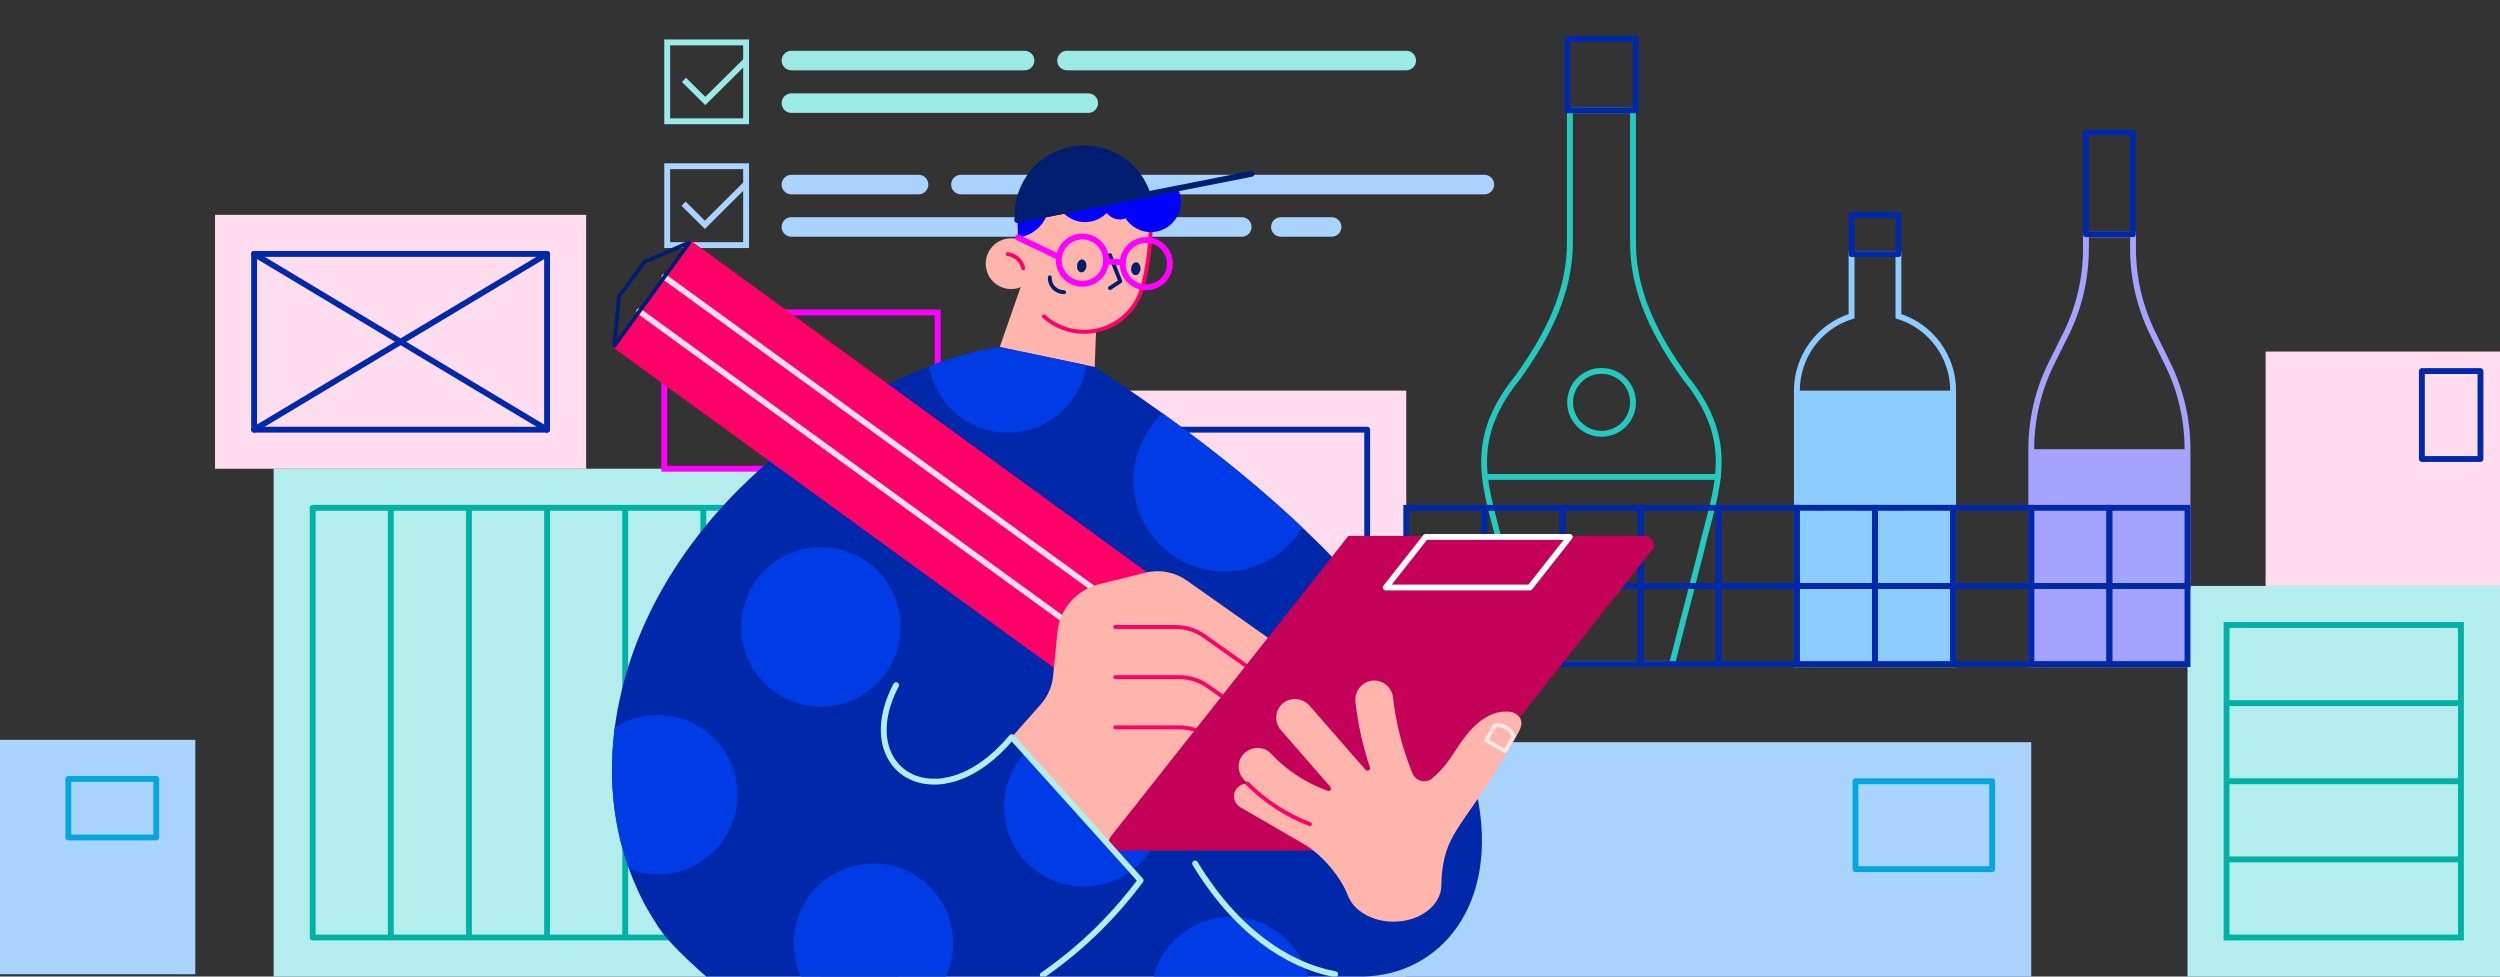
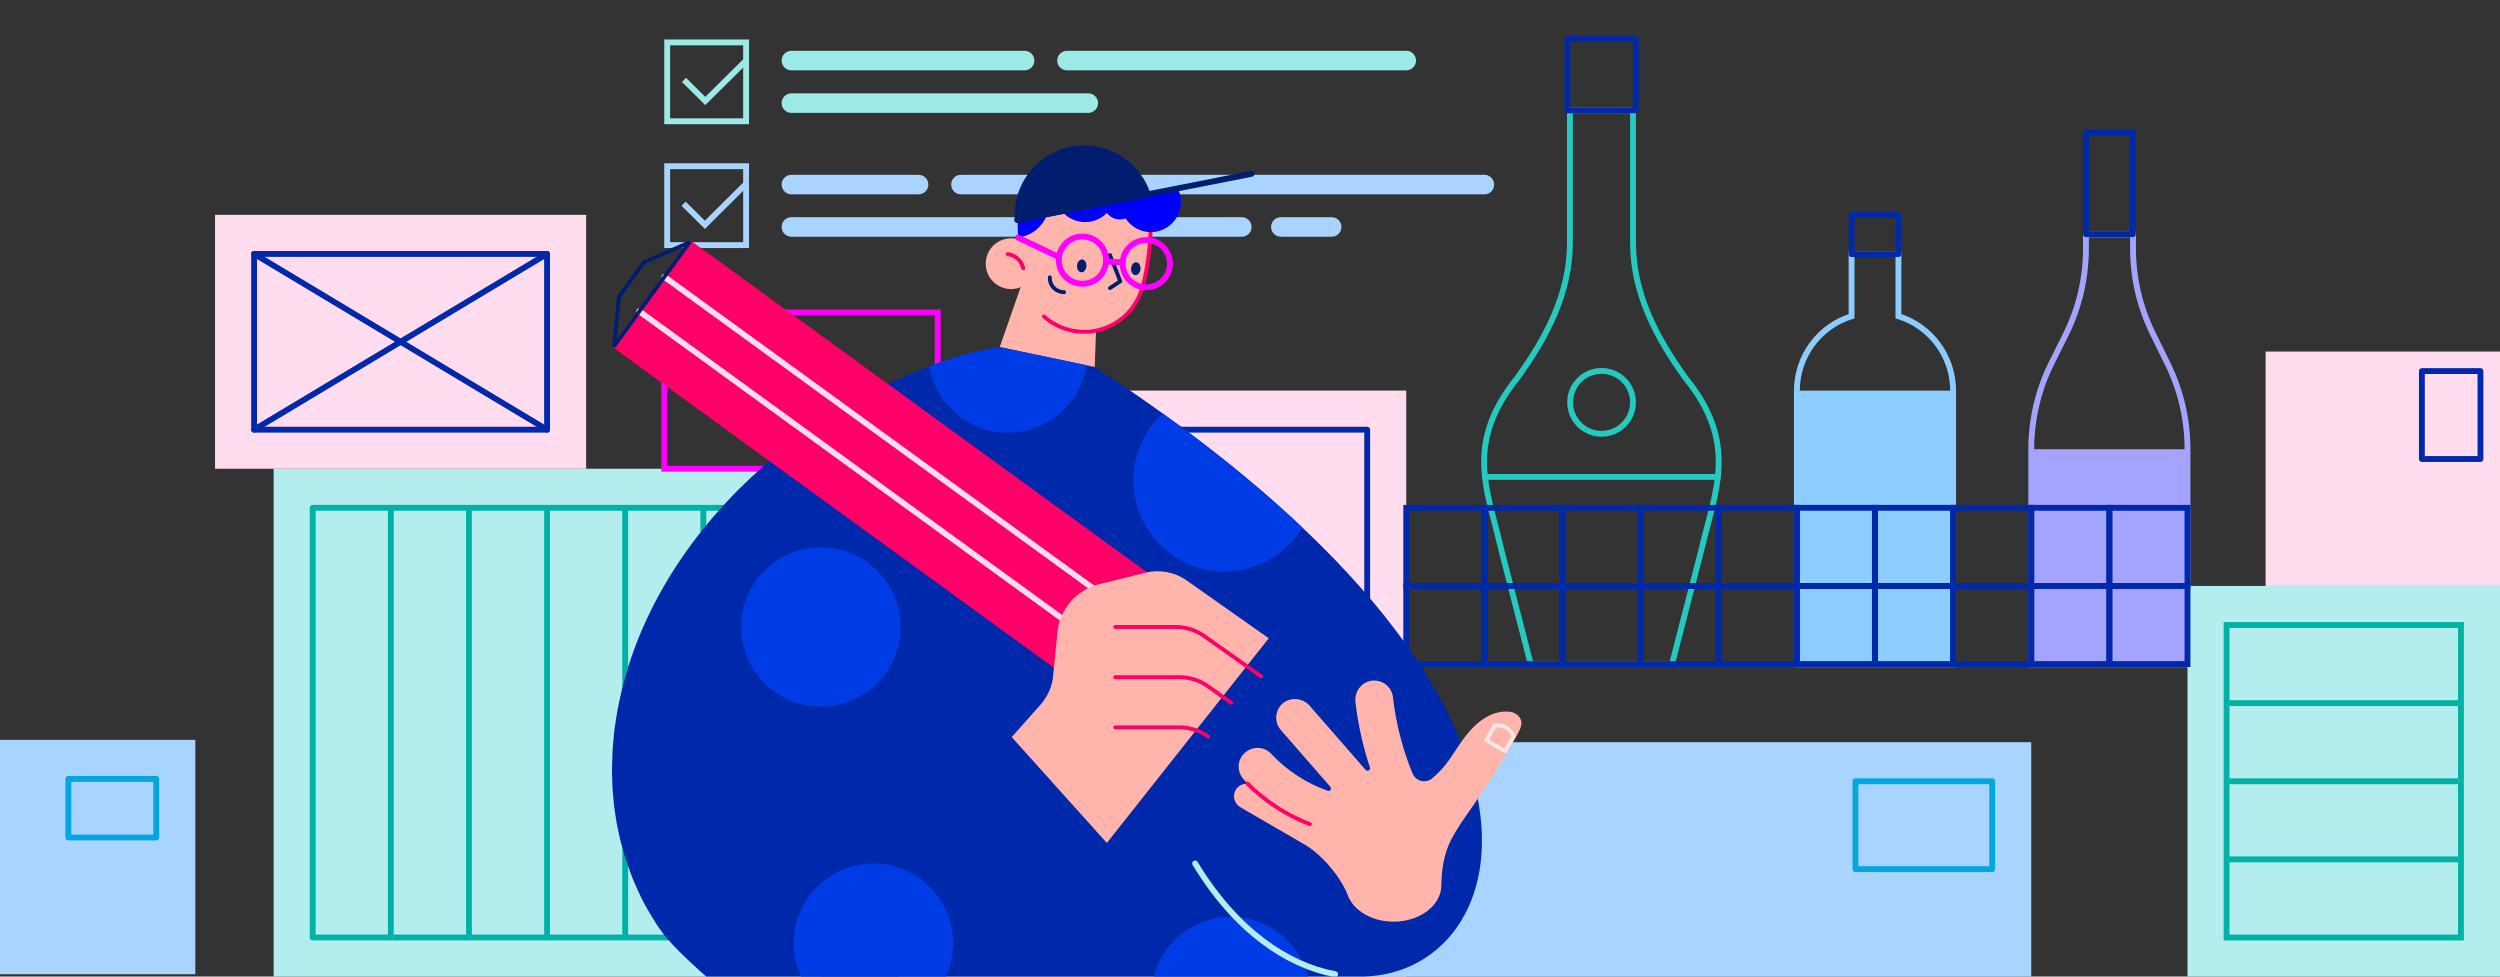
<svg xmlns="http://www.w3.org/2000/svg" xmlns:xlink="http://www.w3.org/1999/xlink" version="1.1" id="Banner" x="0px" y="0px" viewBox="0 0 1280 500" style="enable-background:new 0 0 1280 500;" xml:space="preserve">
  <rect x="0" y="0" width="1280" height="500" fill="#333333" stroke="none" />
  <style type="text/css">
	.st0{fill:#FFDCEE;}
	.st1{fill:none;stroke:#0028AA;stroke-width:3;stroke-linecap:round;stroke-linejoin:round;}
	.st2{fill:none;stroke:#8DCCFF;stroke-width:3;stroke-miterlimit:10;}
	.st3{fill:#8DCCFF;}
	.st4{fill:none;stroke:#24C9C0;stroke-width:3;stroke-linecap:round;stroke-linejoin:round;}
	.st5{fill:none;stroke:#A4A4FF;stroke-width:3;stroke-miterlimit:10;}
	.st6{fill:#A4A4FF;}
	.st7{fill:#B3EDED;}
	.st8{fill:none;stroke:#00B2A5;stroke-width:3;stroke-miterlimit:10;}
	.st9{fill:none;stroke:#0028AA;stroke-width:3;stroke-miterlimit:10;}
	.st10{fill:#A9D4FF;}
	.st11{fill:none;stroke:#00B2A5;stroke-width:3;stroke-linecap:round;stroke-linejoin:round;}
	.st12{fill:none;stroke:#FF00FF;stroke-width:3;stroke-miterlimit:10;}
	.st13{fill:none;stroke:#9BEAE8;stroke-width:10;stroke-linecap:round;stroke-linejoin:round;}
	.st14{fill:none;stroke:#9BEAE8;stroke-width:3;stroke-miterlimit:10;}
	.st15{fill:#9BEAE8;}
	.st16{fill:none;stroke:#A9D4FF;stroke-width:10;stroke-linecap:round;stroke-linejoin:round;}
	.st17{fill:none;stroke:#A9D4FF;stroke-width:3;stroke-miterlimit:10;}
	.st18{fill:#FFB5AB;}
	.st19{fill:none;stroke:#FF0068;stroke-width:2;stroke-linecap:round;stroke-linejoin:round;}
	.st20{fill:#0028AA;}
	.st21{clip-path:url(#SVGID_2_);}
	.st22{fill:#003CE5;}
	.st23{fill:#FF0068;stroke:#FF0068;stroke-width:2;stroke-linecap:round;stroke-linejoin:round;}
	.st24{fill:none;stroke:#FFDCEE;stroke-width:3;stroke-linecap:round;stroke-linejoin:round;}
	.st25{fill:none;stroke:#001D70;stroke-width:2;stroke-linecap:round;stroke-linejoin:round;}
	.st26{fill:#0000FF;}
	.st27{fill:#001D70;stroke:#001D70;stroke-miterlimit:10;}
	.st28{fill:none;stroke:#FF00FF;stroke-width:3;stroke-linecap:round;stroke-linejoin:round;}
	.st29{fill:#001D70;stroke:#001D70;stroke-width:3;stroke-linecap:round;stroke-linejoin:round;}
	.st30{fill:none;stroke:#B3EDED;stroke-width:3;stroke-linecap:round;stroke-linejoin:round;}
	.st31{fill:none;stroke:#001D70;stroke-width:3;stroke-linecap:round;stroke-linejoin:round;}
	.st32{fill:none;stroke:#05A6DD;stroke-width:3;stroke-linecap:round;stroke-linejoin:round;}
	.st33{fill:#C40059;stroke:#C40059;stroke-miterlimit:10;}
	.st34{fill:none;stroke:#FFFFFF;stroke-width:3;stroke-linecap:round;stroke-linejoin:round;}
	.st35{fill:none;stroke:#FFE8E6;stroke-width:2;stroke-linecap:round;stroke-linejoin:round;}
</style>
  <g>
    <title>Hero banner long 5</title>
    <rect x="460.1" y="200" class="st0" width="259.9" height="300" />
    <rect x="480" y="220" class="st1" width="220" height="260" />
    <path class="st2" d="M972,161.9v-31.8h-24v31.8c-16.7,5.2-28,20.7-28,38.2v140h80V200C1000,182.6,988.7,167.1,972,161.9z" />
    <rect x="948" y="110.1" class="st1" width="24" height="20" />
    <rect x="920" y="200" class="st3" width="80" height="140" />
    <path class="st4" d="M862.8,193.3c-14.7-20.5-26.7-42.9-26.7-69.1V56.5h-32.3v67.6c0,26.2-12,48.6-26.7,69.1   c-15.6,19.2-18.5,35.2-16.8,50.9c1.3,12.1,5.3,24,8.3,37.1l15.1,58.7h72.4l15.1-58.7C878.2,251,890.3,227.1,862.8,193.3z" />
    <circle class="st4" cx="820" cy="206" r="16.1" />
    <rect x="802.5" y="20" class="st1" width="35" height="36.5" />
    <line class="st4" x1="879.6" y1="244.2" x2="760.4" y2="244.2" />
    <path class="st5" d="M1120,340V230c0-15-3.4-29.9-10-43.4l-7.9-16.1c-6.6-13.5-10-28.4-10-43.4v-7.1H1068v7.2   c0,15.1-3.4,29.9-10,43.4l-8,16.1c-6.6,13.5-10,28.4-10,43.4v110H1120z" />
    <rect x="1068" y="67.9" class="st1" width="24" height="52" />
    <path class="st6" d="M1120,230h-80v110h80V230z" />
    <rect x="1160" y="180" class="st0" width="120" height="120" />
    <rect x="1240" y="190" class="st1" width="30" height="45" />
    <rect x="1120" y="300" class="st7" width="160" height="200" />
    <rect x="1140" y="320" class="st8" width="120" height="160" />
    <line class="st8" x1="1140" y1="360" x2="1260" y2="360" />
    <line class="st8" x1="1140" y1="400" x2="1260" y2="400" />
    <line class="st8" x1="1140" y1="440" x2="1260" y2="440" />
    <rect x="1080" y="260" class="st9" width="40" height="40" />
    <rect x="1080" y="300" class="st9" width="40" height="40" />
    <rect x="1040" y="260" class="st9" width="40" height="40" />
    <rect x="1040" y="300" class="st9" width="40" height="40" />
    <rect x="1000" y="260" class="st9" width="40" height="40" />
    <rect x="1000" y="300" class="st9" width="40" height="40" />
    <rect x="960" y="260" class="st9" width="40" height="40" />
    <rect x="960" y="300" class="st9" width="40" height="40" />
    <rect x="920" y="260" class="st9" width="40" height="40" />
    <rect x="920" y="300" class="st9" width="40" height="40" />
    <rect x="880" y="260" class="st9" width="40" height="40" />
    <rect x="880" y="300" class="st9" width="40" height="40" />
    <rect x="840" y="260" class="st9" width="40" height="40" />
    <rect x="840" y="300" class="st9" width="40" height="40" />
    <rect x="800" y="260" class="st9" width="40" height="40" />
    <rect x="800" y="300" class="st9" width="40" height="40" />
    <rect x="760" y="260" class="st9" width="40" height="40" />
    <rect x="760" y="300" class="st9" width="40" height="40" />
    <rect x="720" y="260" class="st9" width="40" height="40" />
    <rect x="720" y="300" class="st9" width="40" height="40" />
    <rect x="630.1" y="380" class="st10" width="409.9" height="120" />
    <rect x="140.1" y="240" class="st7" width="280" height="260" />
    <rect x="160.1" y="260" class="st11" width="240" height="220" />
    <line class="st8" x1="200.1" y1="260" x2="200.1" y2="480" />
    <line class="st8" x1="240.1" y1="260" x2="240.1" y2="480" />
    <line class="st8" x1="280.1" y1="260" x2="280.1" y2="480" />
    <line class="st8" x1="320.1" y1="260" x2="320.1" y2="480" />
    <line class="st8" x1="360.1" y1="260" x2="360.1" y2="480" />
    <rect x="340.1" y="160" class="st12" width="140" height="80" />
    <rect x="110.1" y="110" class="st0" width="190" height="130" />
    <rect x="130.1" y="130" class="st1" width="150" height="90" />
    <line class="st1" x1="130.1" y1="130" x2="280.1" y2="220" />
    <line class="st1" x1="280.1" y1="130" x2="130.1" y2="220" />
    <line class="st13" x1="405.2" y1="31" x2="524.6" y2="31" />
    <line class="st13" x1="405.2" y1="52.8" x2="557.2" y2="52.8" />
    <line class="st13" x1="546.3" y1="31" x2="720" y2="31" />
    <polyline class="st14" points="350.2,40.9 361.1,51.7 381.9,31.1  " />
    <path class="st15" d="M380.5,23.2v37.4h-37.4V23.2H380.5 M383.5,20.2h-43.4v43.4h43.4C383.5,63.6,383.5,20.2,383.5,20.2z" />
    <line class="st16" x1="405.2" y1="94.5" x2="470.3" y2="94.5" />
    <line class="st16" x1="405.2" y1="116.2" x2="635.8" y2="116.2" />
    <line class="st16" x1="492" y1="94.5" x2="760" y2="94.5" />
    <line class="st16" x1="681.8" y1="116.2" x2="655.8" y2="116.2" />
    <path class="st10" d="M380.5,86.6V124h-37.4V86.6H380.5 M383.5,83.6h-43.4V127h43.4V83.6z" />
    <polyline class="st17" points="350,104.3 360.9,115.1 381.6,94.5  " />
    <polygon class="st18" points="511.9,177.6 527.1,134 561.8,151.8 560.5,187.8 528.5,197.8  " />
    <path class="st18" d="M526.4,150.4c-3.1-9-6-27.1-5.5-40.2c-0.3-18.9,14.7-34.4,33.6-34.7S589,90.1,589.3,109c0,0.4,0,0.8,0,1.2   c0.1,11.6-1.3,28.9-5.5,40.2l0,0c-6.3,15.9-24.2,23.6-40.1,17.4C535.8,164.6,529.5,158.3,526.4,150.4" />
    <path class="st19" d="M589.1,118.9c-0.5,10.5-2.1,22.8-5.3,31.5l0,0c-6.3,15.9-24.2,23.6-40.1,17.3c-3.4-1.3-6.5-3.3-9.2-5.7" />
    <path class="st20" d="M361.6,500c-0.4-0.3-17-14.8-22.5-22.6l-2.1-2.9c-0.7-1-1.3-2-1.9-3c-1.2-2-2.5-4-3.7-6.1   c-2.3-4-4.3-8.2-6.1-12.4c-1.9-4.2-3.3-8.4-4.8-12.6c-0.7-2.1-1.2-4.2-1.8-6.3l-0.9-3.1l-0.7-3.1c-0.5-2.1-0.9-4.2-1.3-6.2   s-0.6-4.1-1-6.2l-0.4-3.1l-0.3-3l-0.5-6.1c-0.1-2-0.1-4-0.2-6s-0.1-4,0-5.9c0.1-3.9,0.2-7.8,0.6-11.5l0.5-5.6l0.8-5.5   c0.5-3.7,1.2-7.2,2-10.8c2.9-13.5,7.3-26.7,13-39.2c11-24.2,25.6-44.4,41.7-61.8c7.9-8.5,16.4-16.4,25.3-23.8   c8.6-7.1,17.7-13.7,27.1-19.7c22.6-14.2,56.7-31.4,87.5-35.8l48.6,10.2C820.4,357.2,776.7,498.3,698,500H361.6z" />
    <g>
      <defs>
        <path id="SVGID_1_" d="M361.6,500c-0.4-0.3-17-14.8-22.5-22.6l-2.1-2.9c-0.7-1-1.3-2-1.9-3c-1.2-2-2.5-4-3.7-6.1     c-2.3-4-4.3-8.2-6.1-12.4c-1.9-4.2-3.3-8.4-4.8-12.6c-0.7-2.1-1.2-4.2-1.8-6.3l-0.9-3.1l-0.7-3.1c-0.5-2.1-0.9-4.2-1.3-6.2     s-0.6-4.1-1-6.2l-0.4-3.1l-0.3-3l-0.5-6.1c-0.1-2-0.1-4-0.2-6s-0.1-4,0-5.9c0.1-3.9,0.2-7.8,0.6-11.5l0.5-5.6l0.8-5.5     c0.5-3.7,1.2-7.2,2-10.8c2.9-13.5,7.3-26.7,13-39.2c11-24.2,25.6-44.4,41.7-61.8c7.9-8.5,16.4-16.4,25.3-23.8     c8.6-7.1,17.7-13.7,27.1-19.7c22.6-14.2,56.7-31.4,87.5-35.8l48.6,10.2C820.4,357.2,776.7,498.3,698,500H361.6z" />
      </defs>
      <clipPath id="SVGID_2_">
        <use xlink:href="#SVGID_1_" style="overflow:visible;" />
      </clipPath>
      <g class="st21">
-         <circle class="st22" cx="336.8" cy="406.9" r="40.8" />
        <circle class="st22" cx="516" cy="180.7" r="40.8" />
        <circle class="st22" cx="626.9" cy="246" r="46.6" />
        <circle class="st22" cx="447.2" cy="482.9" r="40.8" />
        <circle class="st22" cx="630.2" cy="510.2" r="40.8" />
        <circle class="st22" cx="420.3" cy="321" r="40.8" />
-         <circle class="st22" cx="554.9" cy="413.1" r="40.8" />
      </g>
    </g>
    <rect x="436.8" y="81.4" transform="matrix(0.588 -0.809 0.809 0.588 -8.119 482.661)" class="st23" width="65.6" height="335.8" />
    <line class="st24" x1="327.3" y1="159.4" x2="599" y2="356.8" />
    <line class="st24" x1="340.2" y1="141.8" x2="611.8" y2="339.1" />
    <polygon class="st25" points="353,124.1 314.5,177.1 316.9,151.9 329.8,134.2  " />
    <polyline class="st25" points="568.3,130.6 573.6,144 568.3,147.5  " />
    <circle class="st18" cx="517.7" cy="135" r="13" />
    <path class="st19" d="M516,130.1c3.9,0.5,7,3.4,7.9,7.2" />
    <path class="st25" d="M537.5,142c-0.2,4,2.9,7.4,7,7.6c0.1,0,0.2,0,0.3,0" />
    <path class="st26" d="M603,96.5c3.8,7.6,0.7,16.9-6.9,20.7c-7,3.5-15.6,1.2-19.8-5.4c-3.5,1.4-7.4,0.2-9.6-2.8   c-6,6.2-15.9,6.3-22.1,0.2c-0.3-0.3-0.6-0.7-0.9-1L603,96.5z" />
    <path class="st26" d="M536.2,109.6c-2.3,6.5-8.1,11.2-14.9,12c-0.2-3.1-0.3-6.2-0.3-9.1L536.2,109.6z" />
    <ellipse transform="matrix(8.715574e-02 -0.996 0.996 8.715574e-02 370.119 675.867)" class="st27" cx="553.8" cy="136" rx="2.8" ry="1.9" />
    <ellipse transform="matrix(8.715574e-02 -0.996 0.996 8.715574e-02 393.9 704.879)" class="st27" cx="581.6" cy="137.5" rx="2.8" ry="1.9" />
    <circle class="st28" cx="586.9" cy="135" r="12.1" />
    <circle class="st28" cx="554.2" cy="133.2" r="12.1" />
    <line class="st28" x1="566.3" y1="133.9" x2="574.9" y2="134.3" />
    <line class="st28" x1="542.1" y1="131.6" x2="521.2" y2="121.6" />
    <path class="st29" d="M555.1,76c-18.8,0-34.1,15.3-34.1,34.1c0,0.8,0,1.6-0.1,2.5l66.7-13.1C583,85.5,569.9,76,555.1,76z" />
    <path class="st30" d="M683.6,498.8c-24.7-4.6-51-22.5-71.7-56.7" />
    <line class="st31" x1="640.8" y1="89" x2="520.9" y2="112.6" />
    <path class="st18" d="M566.7,431.6l82.9-104.8l-42-29.6c-6.1-4.3-13.8-5.8-21-4l-23.9,5.9c-11.6,2.9-20.2,12.8-21.3,24.7l-2.2,22.3   c-0.5,5.4-2.8,10.5-6.3,14.5L518,377.4L566.7,431.6z" />
    <path class="st19" d="M645.7,346.3l-29.1-20.6c-4.3-3.1-9.5-4.7-14.8-4.7h-30.8" />
    <path class="st19" d="M630.4,359.8l-11.9-8.4c-4.3-3.1-9.5-4.7-14.8-4.7h-32.7" />
    <path class="st19" d="M618.5,377.1c-4.3-3.1-9.5-4.7-14.8-4.7h-32.7" />
    <rect y="378.8" class="st10" width="100" height="120" />
    <rect x="35" y="398.8" class="st32" width="45" height="30" />
    <rect x="950" y="400" class="st32" width="70" height="45" />
-     <path class="st33" d="M842.3,274.9H690.6L569.2,428.5c-1.4,1.7-1.1,4.2,0.6,5.6c0.7,0.6,1.6,0.9,2.5,0.9H724l121.4-153.6   c1.4-1.7,1.1-4.2-0.7-5.6C844.1,275.2,843.2,274.9,842.3,274.9z" />
-     <polygon class="st34" points="803.7,274.9 729.9,274.9 709.5,300.8 783.3,300.8  " />
    <path class="st18" d="M742.2,388.7c3.7-5.3,7-11,11.5-15.7c4.9-5.2,11.6-9.3,19-8.6c2,0.1,3.9,1.1,5.2,2.7c2.1,2.8,0.7,5.8-0.7,8.4   c-6.8,12.3-14.2,24.3-22.2,35.9c-4.3,6.2-8.8,12.2-12.2,18.9s-4.8,15.3-4.8,22.8c0,10.4-11,18.8-24.5,18.8   c-11,0-20.4-5.6-23.4-13.4c-3.1-8.4-11.8-19.5-21.1-25.5l-33.8-19.6c-3-1.7-4.2-5.3-2.8-8.4c1.1-2.5,3.8-4,6.5-3.7   c-0.7-0.7-1.4-1.4-2-2.1c-3.7-3.9-3.6-10,0.3-13.6s10-3.6,13.6,0.3c0.1,0.1,0.2,0.2,0.3,0.3c7.9,8.4,17.8,14.8,28.7,18.7   c0.7,0.2,1.4-0.1,1.6-0.8c0.1-0.4,0-0.9-0.3-1.3l-25.3-29c-3.5-4-3.1-10.1,0.9-13.6c0.1-0.1,0.1-0.1,0.2-0.2   c4.2-3.3,10.2-2.6,13.7,1.4l28.6,32.8c0.5,0.5,1.3,0.6,1.8,0.1c0.4-0.3,0.6-0.9,0.4-1.4c-3.6-10.8-6.1-22-7.4-33.4   c-0.6-4.9,2.5-9.6,7.3-10.8c5.2-1.2,10.4,1.9,11.7,7.1c0.1,0.4,0.2,0.8,0.2,1.2c1.5,13.4,4.9,26.5,10,39c1.4,3.3,5.1,4.9,8.4,3.5   c0.6-0.2,1.1-0.5,1.6-0.9C736.6,395.7,739.7,392.4,742.2,388.7z" />
    <path class="st19" d="M670.7,422c-12-4.6-22.9-11.7-32-20.8" />
    <path class="st35" d="M770.6,384.6L761,379l4.4-7.6c4.6-0.3,7.8,1.5,9.6,5.5L770.6,384.6z" />
-     <path class="st30" d="M458.8,350.8C435.6,395,481,421.9,518,377.4l66,73.4c-6.6,8.8-13.8,17.1-21.7,24.9   c-8.3,8.2-17.3,15.7-26.8,22.4l-1.6,1.1" />
  </g>
</svg>